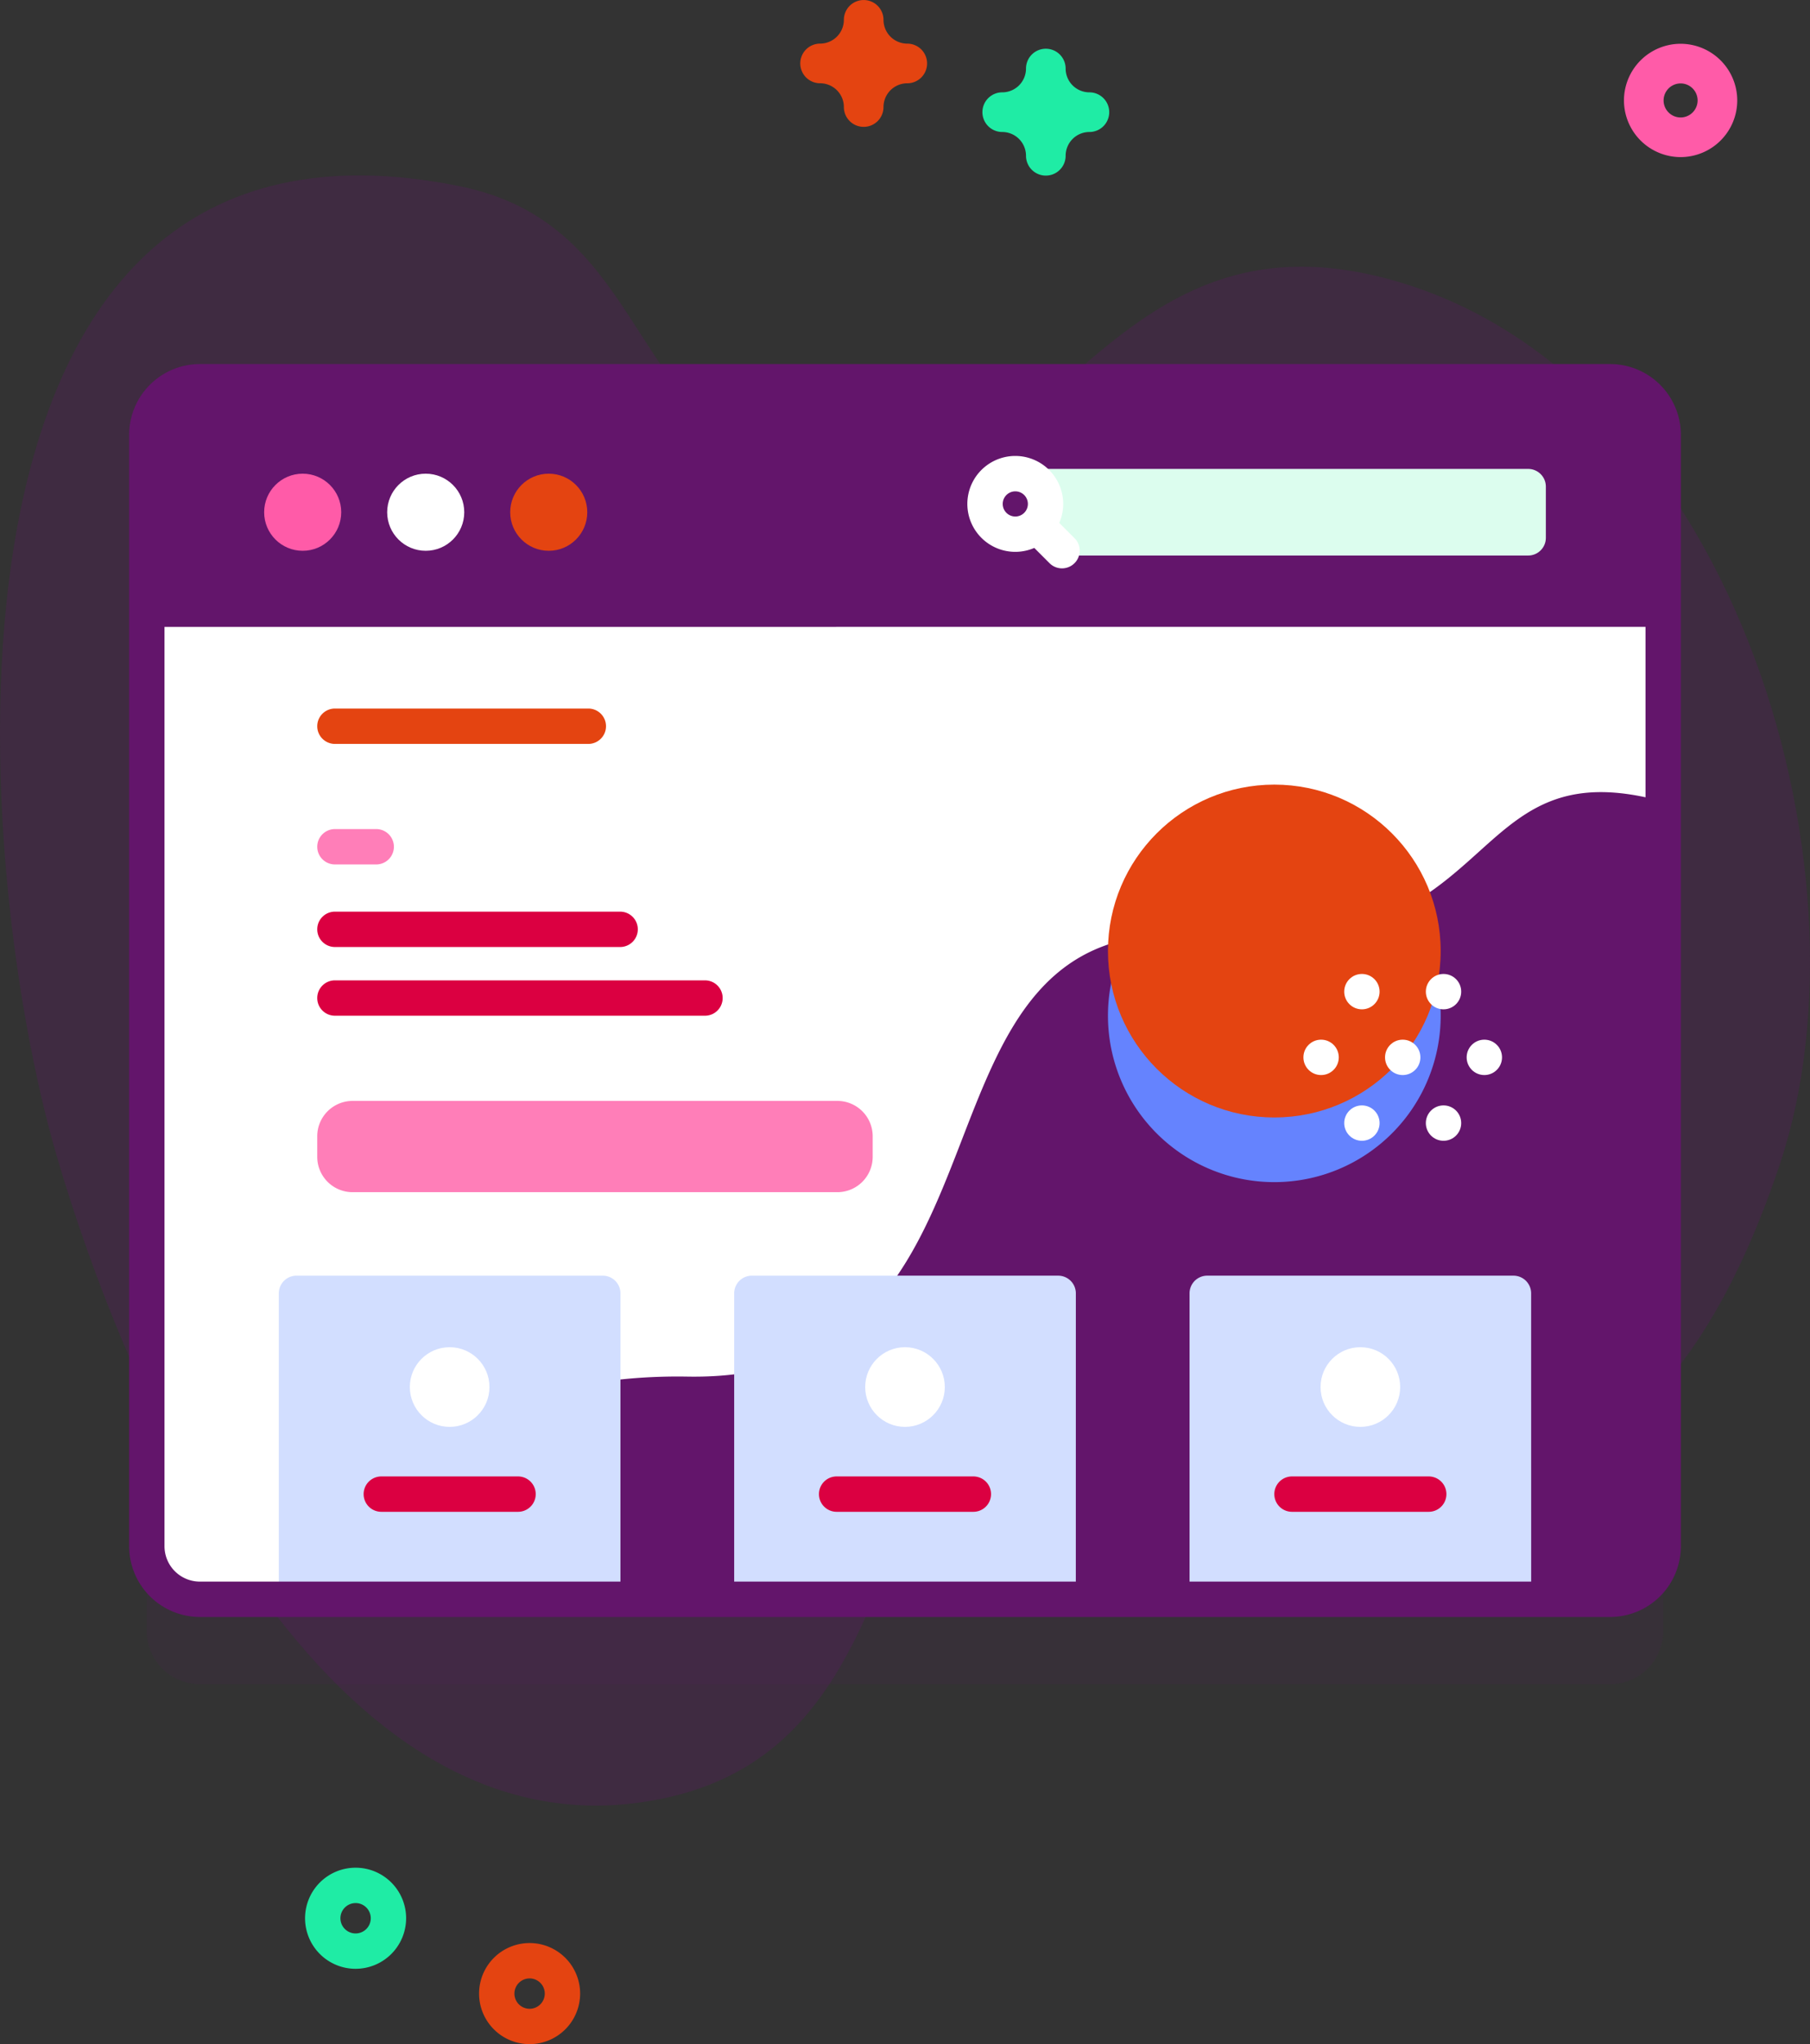
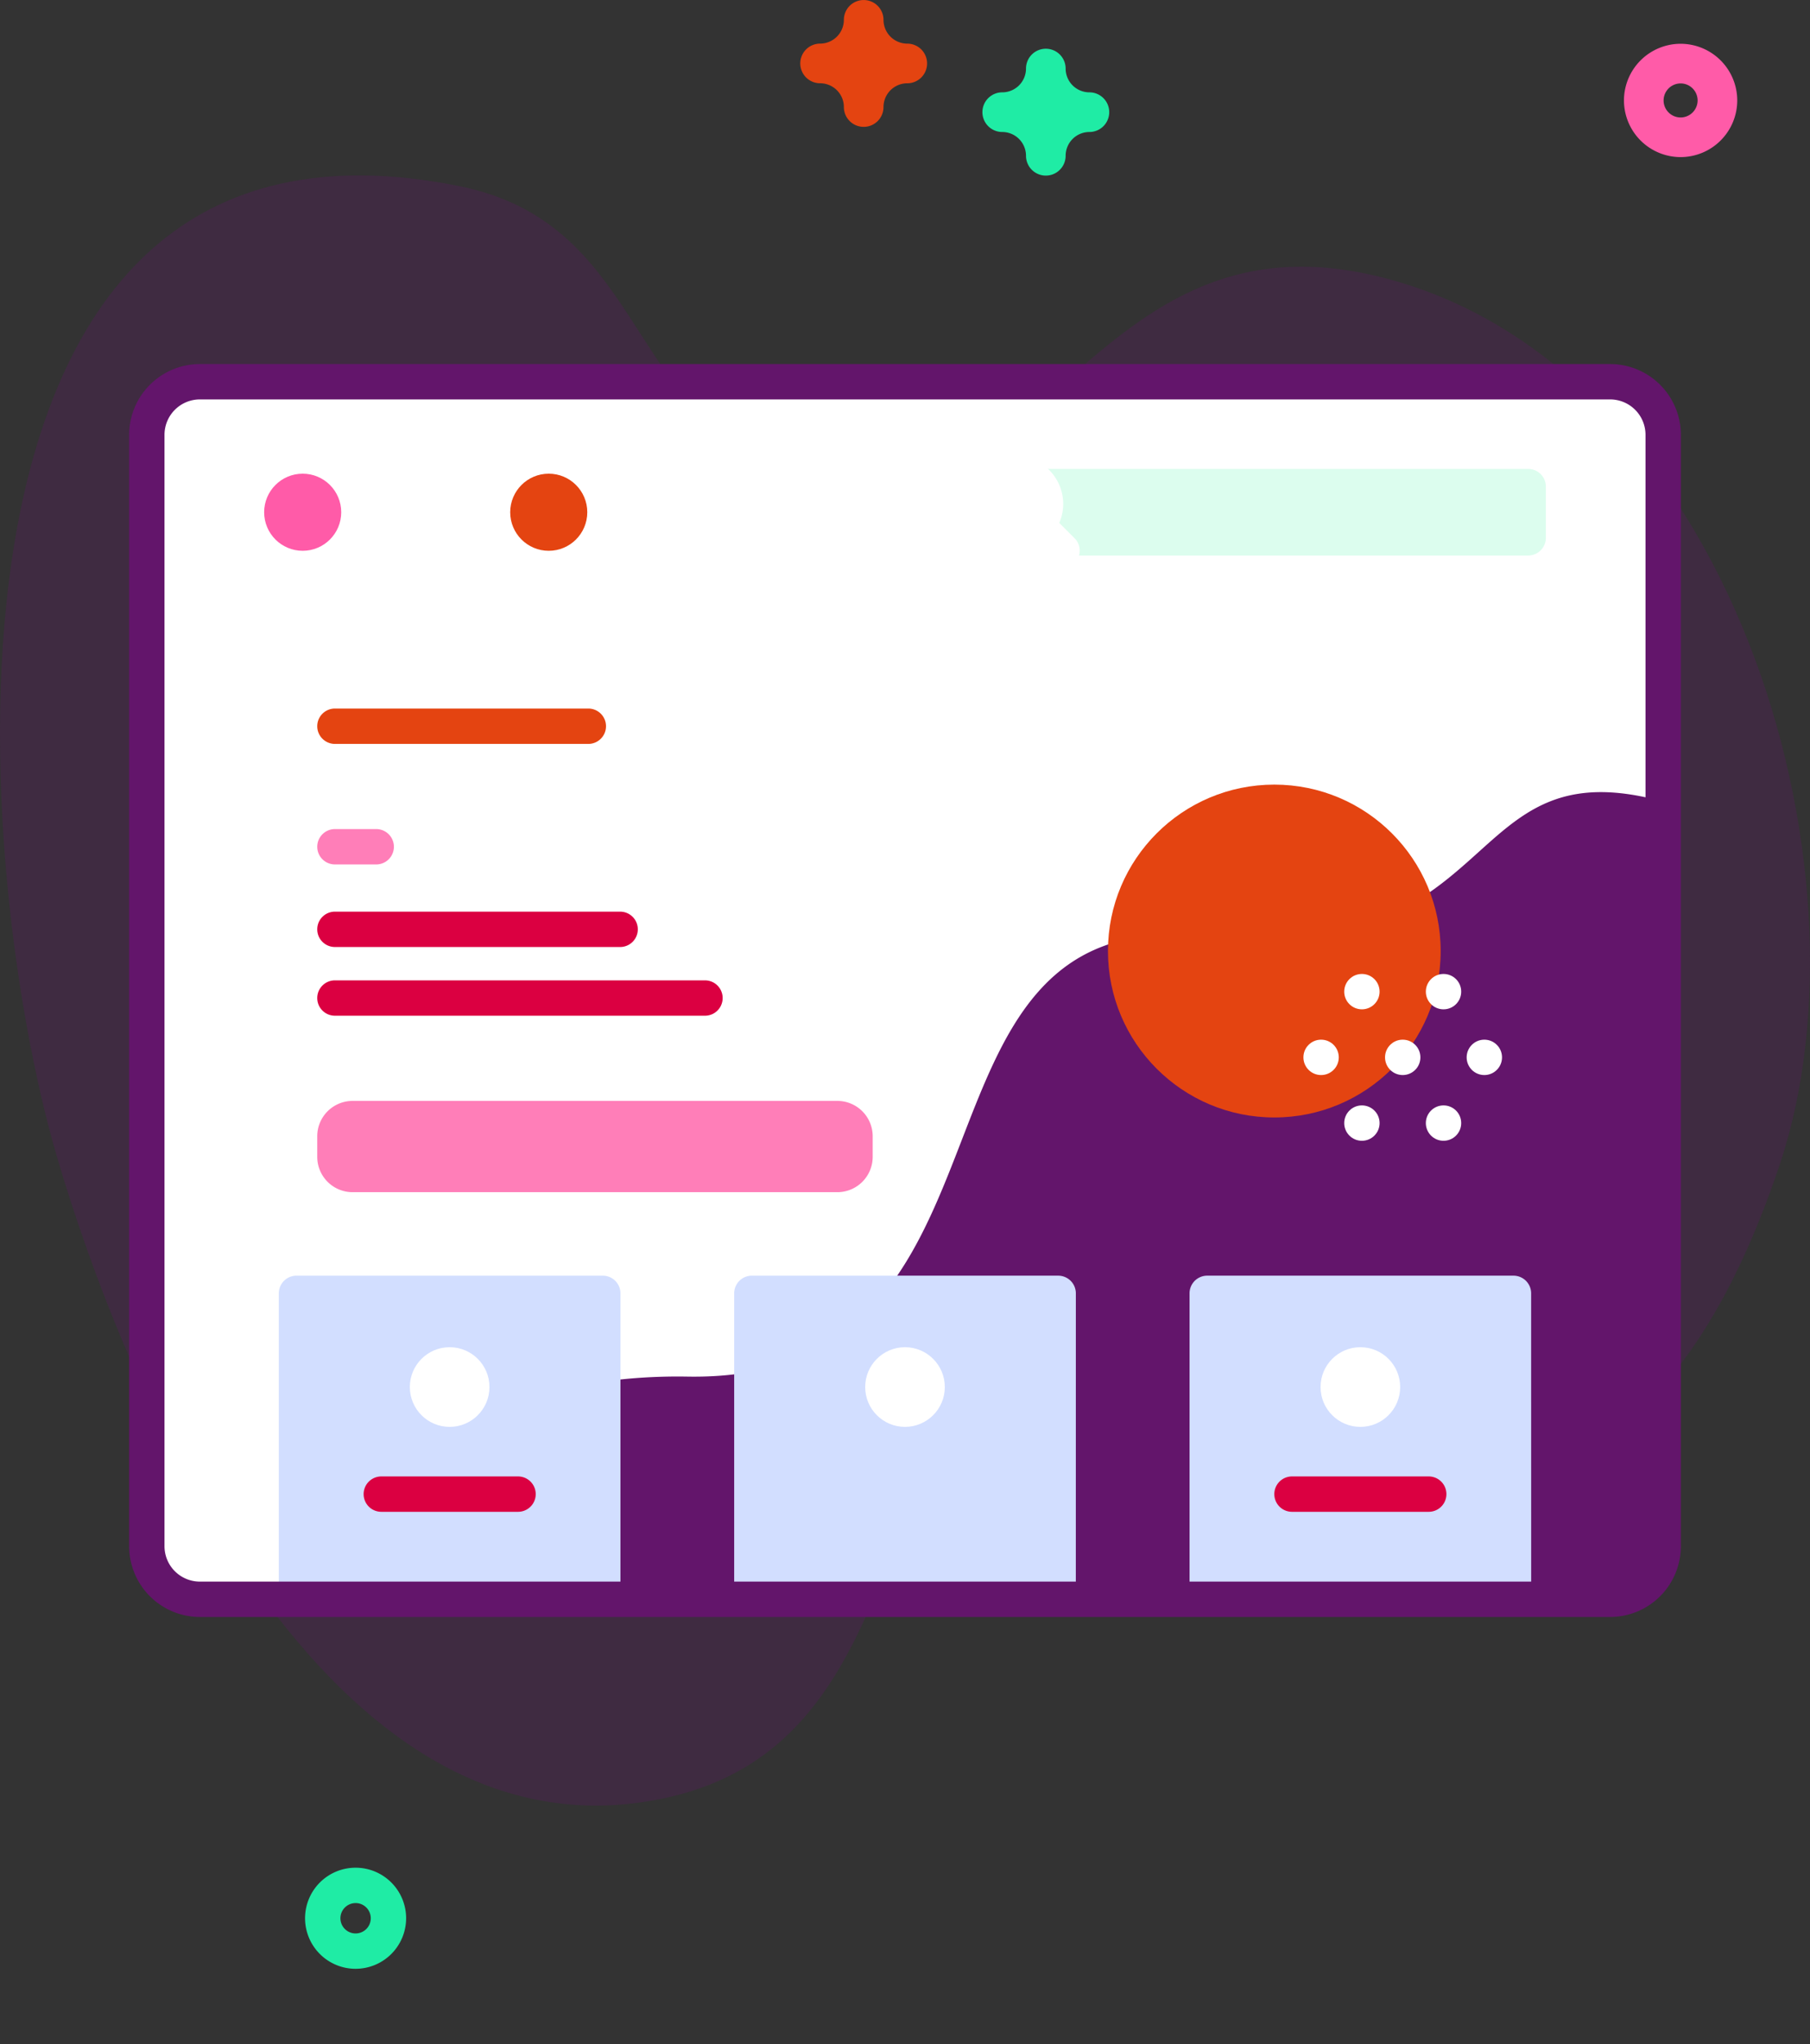
<svg xmlns="http://www.w3.org/2000/svg" width="240.344" height="271.317" viewBox="0 0 240.344 271.317">
  <rect x="0" y="0" width="240.344" height="271.317" fill="#333333" stroke="none" />
  <g id="Groupe_529" data-name="Groupe 529" transform="translate(-553.198 87.404)">
    <g id="Groupe_135" data-name="Groupe 135" transform="translate(553.198 -64.118)">
      <path id="Tracé_297" data-name="Tracé 297" d="M560.743,69.788c8.791,30.044,34.13,91.333,76.949,85.831,42.946-5.518,26.174-60.9,65.488-68.486,17.306-3.341,29.037,26.611,46.382,25.679,22.339-1.2,33.709-23.313,39.951-41.9,13.236-39.416-6.585-106.255-52.978-117.83-40.485-10.1-45.22,39.363-80.422,25C636.328-30,638.3-54.115,614.207-58.981,541.306-73.7,549.046,29.81,560.743,69.788Z" transform="translate(-553.198 60.403)" fill="#63156b" opacity="0.26" />
    </g>
    <g id="Groupe_157" data-name="Groupe 157" transform="translate(570.346 -67.404)">
      <g id="Groupe_156" data-name="Groupe 156" transform="translate(0 28.321)">
        <g id="Groupe_141" data-name="Groupe 141" transform="translate(0 0)">
          <g id="Groupe_140" data-name="Groupe 140">
            <g id="Groupe_137" data-name="Groupe 137">
-               <path id="Tracé_298" data-name="Tracé 298" d="M789.04,183.533H601.769a7.042,7.042,0,0,1-7.041-7.041V28.968a7.042,7.042,0,0,1,7.041-7.041H789.04a7.041,7.041,0,0,1,7.041,7.041V176.492A7.041,7.041,0,0,1,789.04,183.533Z" transform="translate(-592.381 -8.314)" fill="#63156b" opacity="0.1" style="mix-blend-mode: normal;isolation: isolate" />
              <path id="Tracé_299" data-name="Tracé 299" d="M796.082,4.971V152.492a7.041,7.041,0,0,1-7.041,7.041H601.769a7.041,7.041,0,0,1-7.041-7.041V4.971a7.041,7.041,0,0,1,7.041-7.041H789.04A7.041,7.041,0,0,1,796.082,4.971Z" transform="translate(-592.381 4.419)" fill="#fff" />
              <path id="Tracé_300" data-name="Tracé 300" d="M816.037,115.232v98.827A7.041,7.041,0,0,1,809,221.1H632.338c7.628-12.571,23.739-30.066,54.134-29.555,47.318.793,26.17-62.912,68.465-58.42,40.825,4.342,33.371-25.56,61.1-17.894Z" transform="translate(-612.336 -57.149)" fill="#63156b" />
-               <path id="Tracé_301" data-name="Tracé 301" d="M910.79,161.188a22.091,22.091,0,1,1-41.727-10.125,31.67,31.67,0,0,1,10.172-.394c12.576,1.338,20.57-.573,26.424-3.638a22.024,22.024,0,0,1,5.131,14.158Z" transform="translate(-736.634 -74.691)" fill="#6583fe" />
              <g id="Groupe_136" data-name="Groupe 136" transform="translate(19.876 120.998)">
                <path id="Tracé_302" data-name="Tracé 302" d="M677.434,293.642H632.07V253.034a2.347,2.347,0,0,1,2.347-2.347h40.67a2.347,2.347,0,0,1,2.347,2.347Z" transform="translate(-632.07 -250.687)" fill="#d2deff" />
                <path id="Tracé_303" data-name="Tracé 303" d="M806.243,293.642H760.879V253.034a2.347,2.347,0,0,1,2.347-2.347H803.9a2.347,2.347,0,0,1,2.347,2.347Z" transform="translate(-700.413 -250.687)" fill="#d2deff" />
                <path id="Tracé_304" data-name="Tracé 304" d="M935.052,293.642H889.688V253.034a2.347,2.347,0,0,1,2.347-2.347H932.7a2.347,2.347,0,0,1,2.347,2.347Z" transform="translate(-768.756 -250.687)" fill="#d2deff" />
              </g>
-               <path id="Tracé_305" data-name="Tracé 305" d="M796.082,30.464V4.968a7.041,7.041,0,0,0-7.041-7.041H601.769a7.042,7.042,0,0,0-7.041,7.041v25.5Z" transform="translate(-592.381 4.42)" fill="#63156b" />
              <path id="Tracé_306" data-name="Tracé 306" d="M786.388,159.227H599.117a9.4,9.4,0,0,1-9.388-9.388V2.315a9.4,9.4,0,0,1,9.388-9.388H786.388a9.4,9.4,0,0,1,9.388,9.388V149.839A9.4,9.4,0,0,1,786.388,159.227ZM599.117-2.379a4.7,4.7,0,0,0-4.694,4.694V149.839a4.7,4.7,0,0,0,4.694,4.694H786.388a4.7,4.7,0,0,0,4.694-4.694V2.315a4.7,4.7,0,0,0-4.694-4.694Z" transform="translate(-589.728 7.073)" fill="#63156b" />
            </g>
            <g id="Groupe_139" data-name="Groupe 139" transform="translate(17.928 12.205)">
              <g id="Groupe_138" data-name="Groupe 138" transform="translate(0 2.347)">
                <circle id="Ellipse_26" data-name="Ellipse 26" cx="5.117" cy="5.117" r="5.117" fill="#ff5ba8" />
                <circle id="Ellipse_27" data-name="Ellipse 27" cx="5.117" cy="5.117" r="5.117" transform="translate(16.336 0)" fill="#fff" />
                <circle id="Ellipse_28" data-name="Ellipse 28" cx="5.117" cy="5.117" r="5.117" transform="translate(32.672)" fill="#e44411" />
              </g>
              <path id="Tracé_307" data-name="Tracé 307" d="M913.233,34.078H849.317V22.58h63.916a2.347,2.347,0,0,1,2.347,2.347v6.8a2.347,2.347,0,0,1-2.348,2.347Z" transform="translate(-745.388 -20.865)" fill="#dcfdee" />
              <path id="Tracé_308" data-name="Tracé 308" d="M837.711,20.788a6.364,6.364,0,1,0-1.981,10.339l2.041,2.041a2.347,2.347,0,0,0,3.319-3.319l-2.041-2.041A6.37,6.37,0,0,0,837.711,20.788Zm-5.681,3.319a1.67,1.67,0,1,1,0,2.362A1.672,1.672,0,0,1,832.03,24.107Z" transform="translate(-733.468 -18.927)" fill="#fff" />
            </g>
          </g>
        </g>
        <g id="Groupe_148" data-name="Groupe 148" transform="translate(31.132 130.494)">
          <g id="Groupe_143" data-name="Groupe 143">
            <circle id="Ellipse_29" data-name="Ellipse 29" cx="5.287" cy="5.287" r="5.287" transform="translate(6.14)" fill="#fff" />
            <g id="Groupe_142" data-name="Groupe 142" transform="translate(0 17.153)">
              <path id="Tracé_309" data-name="Tracé 309" d="M676.553,307.456H658.4a2.347,2.347,0,0,0,0,4.694h18.158a2.347,2.347,0,1,0,0-4.694Z" transform="translate(-656.048 -307.456)" fill="#db0041" />
            </g>
          </g>
          <g id="Groupe_145" data-name="Groupe 145" transform="translate(60.466)">
            <circle id="Ellipse_30" data-name="Ellipse 30" cx="5.287" cy="5.287" r="5.287" transform="translate(6.139)" fill="#fff" />
            <g id="Groupe_144" data-name="Groupe 144" transform="translate(0 17.153)">
-               <path id="Tracé_310" data-name="Tracé 310" d="M805.362,307.456H787.205a2.347,2.347,0,0,0,0,4.694h18.158a2.347,2.347,0,1,0,0-4.694Z" transform="translate(-784.858 -307.456)" fill="#db0041" />
-             </g>
+               </g>
          </g>
          <g id="Groupe_147" data-name="Groupe 147" transform="translate(120.932)">
            <circle id="Ellipse_31" data-name="Ellipse 31" cx="5.287" cy="5.287" r="5.287" transform="translate(6.139)" fill="#fff" />
            <g id="Groupe_146" data-name="Groupe 146" transform="translate(0 17.153)">
              <path id="Tracé_311" data-name="Tracé 311" d="M934.171,307.456H916.013a2.347,2.347,0,0,0,0,4.694h18.158a2.347,2.347,0,1,0,0-4.694Z" transform="translate(-913.666 -307.456)" fill="#db0041" />
            </g>
          </g>
        </g>
        <g id="Groupe_154" data-name="Groupe 154" transform="translate(24.978 45.724)">
          <path id="Tracé_312" data-name="Tracé 312" d="M712,213.387H647.633a4.694,4.694,0,0,1-4.694-4.694v-2.727a4.694,4.694,0,0,1,4.694-4.694H712a4.694,4.694,0,0,1,4.694,4.694v2.727A4.694,4.694,0,0,1,712,213.387Z" transform="translate(-642.939 -149.193)" fill="#ff7eb8" />
          <g id="Groupe_153" data-name="Groupe 153">
            <g id="Groupe_149" data-name="Groupe 149" transform="translate(0 36.078)">
              <path id="Tracé_313" data-name="Tracé 313" d="M694.426,167.187H645.286a2.347,2.347,0,1,0,0,4.694h49.139a2.347,2.347,0,0,0,0-4.694Z" transform="translate(-642.939 -167.187)" fill="#db0041" />
            </g>
            <g id="Groupe_150" data-name="Groupe 150" transform="translate(0 26.958)">
              <path id="Tracé_314" data-name="Tracé 314" d="M683.159,147.76H645.286a2.347,2.347,0,1,0,0,4.694h37.873a2.347,2.347,0,1,0,0-4.694Z" transform="translate(-642.939 -147.76)" fill="#db0041" />
            </g>
            <g id="Groupe_151" data-name="Groupe 151" transform="translate(0 15.999)">
              <path id="Tracé_315" data-name="Tracé 315" d="M650.77,124.414h-5.483a2.347,2.347,0,1,0,0,4.694h5.483a2.347,2.347,0,0,0,0-4.694Z" transform="translate(-642.939 -124.414)" fill="#ff7eb8" />
            </g>
            <g id="Groupe_152" data-name="Groupe 152">
              <path id="Tracé_316" data-name="Tracé 316" d="M678.935,90.331H645.286a2.347,2.347,0,1,0,0,4.694h33.649a2.347,2.347,0,0,0,0-4.694Z" transform="translate(-642.939 -90.331)" fill="#e44411" />
            </g>
          </g>
        </g>
        <circle id="Ellipse_32" data-name="Ellipse 32" cx="22.09" cy="22.09" r="22.09" transform="translate(129.974 55.821)" fill="#e44411" />
        <g id="Groupe_155" data-name="Groupe 155" transform="translate(155.928 80.952)">
          <circle id="Ellipse_33" data-name="Ellipse 33" cx="2.348" cy="2.348" r="2.348" transform="translate(0 8.723)" fill="#fff" />
          <circle id="Ellipse_34" data-name="Ellipse 34" cx="2.348" cy="2.348" r="2.348" transform="translate(10.838 8.723)" fill="#fff" />
          <circle id="Ellipse_35" data-name="Ellipse 35" cx="2.348" cy="2.348" r="2.348" transform="translate(21.676 8.723)" fill="#fff" />
          <circle id="Ellipse_36" data-name="Ellipse 36" cx="2.348" cy="2.348" r="2.348" transform="translate(5.419)" fill="#fff" />
          <circle id="Ellipse_37" data-name="Ellipse 37" cx="2.348" cy="2.348" r="2.348" transform="translate(16.257)" fill="#fff" />
          <circle id="Ellipse_38" data-name="Ellipse 38" cx="2.348" cy="2.348" r="2.348" transform="translate(5.419 17.447)" fill="#fff" />
          <circle id="Ellipse_39" data-name="Ellipse 39" cx="2.348" cy="2.348" r="2.348" transform="translate(16.257 17.447)" fill="#fff" />
        </g>
      </g>
      <path id="Tracé_317" data-name="Tracé 317" d="M994.952-41.32a7.529,7.529,0,0,1-7.521-7.521,7.529,7.529,0,0,1,7.521-7.52,7.529,7.529,0,0,1,7.521,7.52A7.53,7.53,0,0,1,994.952-41.32Zm0-9.778a2.261,2.261,0,0,0-2.258,2.258,2.261,2.261,0,0,0,2.258,2.258,2.261,2.261,0,0,0,2.258-2.258A2.261,2.261,0,0,0,994.952-51.1Z" transform="translate(-788.938 42.172)" fill="#ff5ba8" />
      <path id="Tracé_318" data-name="Tracé 318" d="M646.2,388.9a6.709,6.709,0,1,1,6.709-6.709A6.716,6.716,0,0,1,646.2,388.9Zm0-8.723a2.015,2.015,0,1,0,2.015,2.015A2.017,2.017,0,0,0,646.2,380.175Z" transform="translate(-616.13 -147.581)" fill="#1feca5" />
-       <path id="Tracé_319" data-name="Tracé 319" d="M695.425,388.9a6.709,6.709,0,1,1,6.709-6.709A6.716,6.716,0,0,1,695.425,388.9Zm0-8.723a2.015,2.015,0,1,0,2.015,2.015A2.017,2.017,0,0,0,695.425,380.175Z" transform="translate(-642.249 -137.581)" fill="#e44411" />
-       <path id="Tracé_320" data-name="Tracé 320" d="M788-50.565a2.631,2.631,0,0,1-2.631-2.631,3.16,3.16,0,0,0-3.157-3.157,2.631,2.631,0,0,1-2.631-2.631,2.631,2.631,0,0,1,2.631-2.631,3.16,3.16,0,0,0,3.157-3.157A2.631,2.631,0,0,1,788-67.4a2.631,2.631,0,0,1,2.631,2.631,3.16,3.16,0,0,0,3.157,3.157,2.631,2.631,0,0,1,2.631,2.631,2.631,2.631,0,0,1-2.631,2.631,3.16,3.16,0,0,0-3.157,3.157A2.631,2.631,0,0,1,788-50.565Z" transform="translate(-690.462 47.404)" fill="#e44411" />
+       <path id="Tracé_320" data-name="Tracé 320" d="M788-50.565a2.631,2.631,0,0,1-2.631-2.631,3.16,3.16,0,0,0-3.157-3.157,2.631,2.631,0,0,1-2.631-2.631,2.631,2.631,0,0,1,2.631-2.631,3.16,3.16,0,0,0,3.157-3.157A2.631,2.631,0,0,1,788-67.4a2.631,2.631,0,0,1,2.631,2.631,3.16,3.16,0,0,0,3.157,3.157,2.631,2.631,0,0,1,2.631,2.631,2.631,2.631,0,0,1-2.631,2.631,3.16,3.16,0,0,0-3.157,3.157A2.631,2.631,0,0,1,788-50.565" transform="translate(-690.462 47.404)" fill="#e44411" />
      <path id="Tracé_321" data-name="Tracé 321" d="M833.957-38.274a2.631,2.631,0,0,1-2.631-2.631,3.161,3.161,0,0,0-3.157-3.157,2.631,2.631,0,0,1-2.631-2.631,2.631,2.631,0,0,1,2.631-2.631,3.16,3.16,0,0,0,3.157-3.157,2.631,2.631,0,0,1,2.631-2.631,2.631,2.631,0,0,1,2.631,2.631,3.16,3.16,0,0,0,3.157,3.157,2.631,2.631,0,0,1,2.631,2.631,2.631,2.631,0,0,1-2.631,2.631,3.16,3.16,0,0,0-3.157,3.157A2.631,2.631,0,0,1,833.957-38.274Z" transform="translate(-712.234 41.581)" fill="#1feca5" />
    </g>
  </g>
</svg>